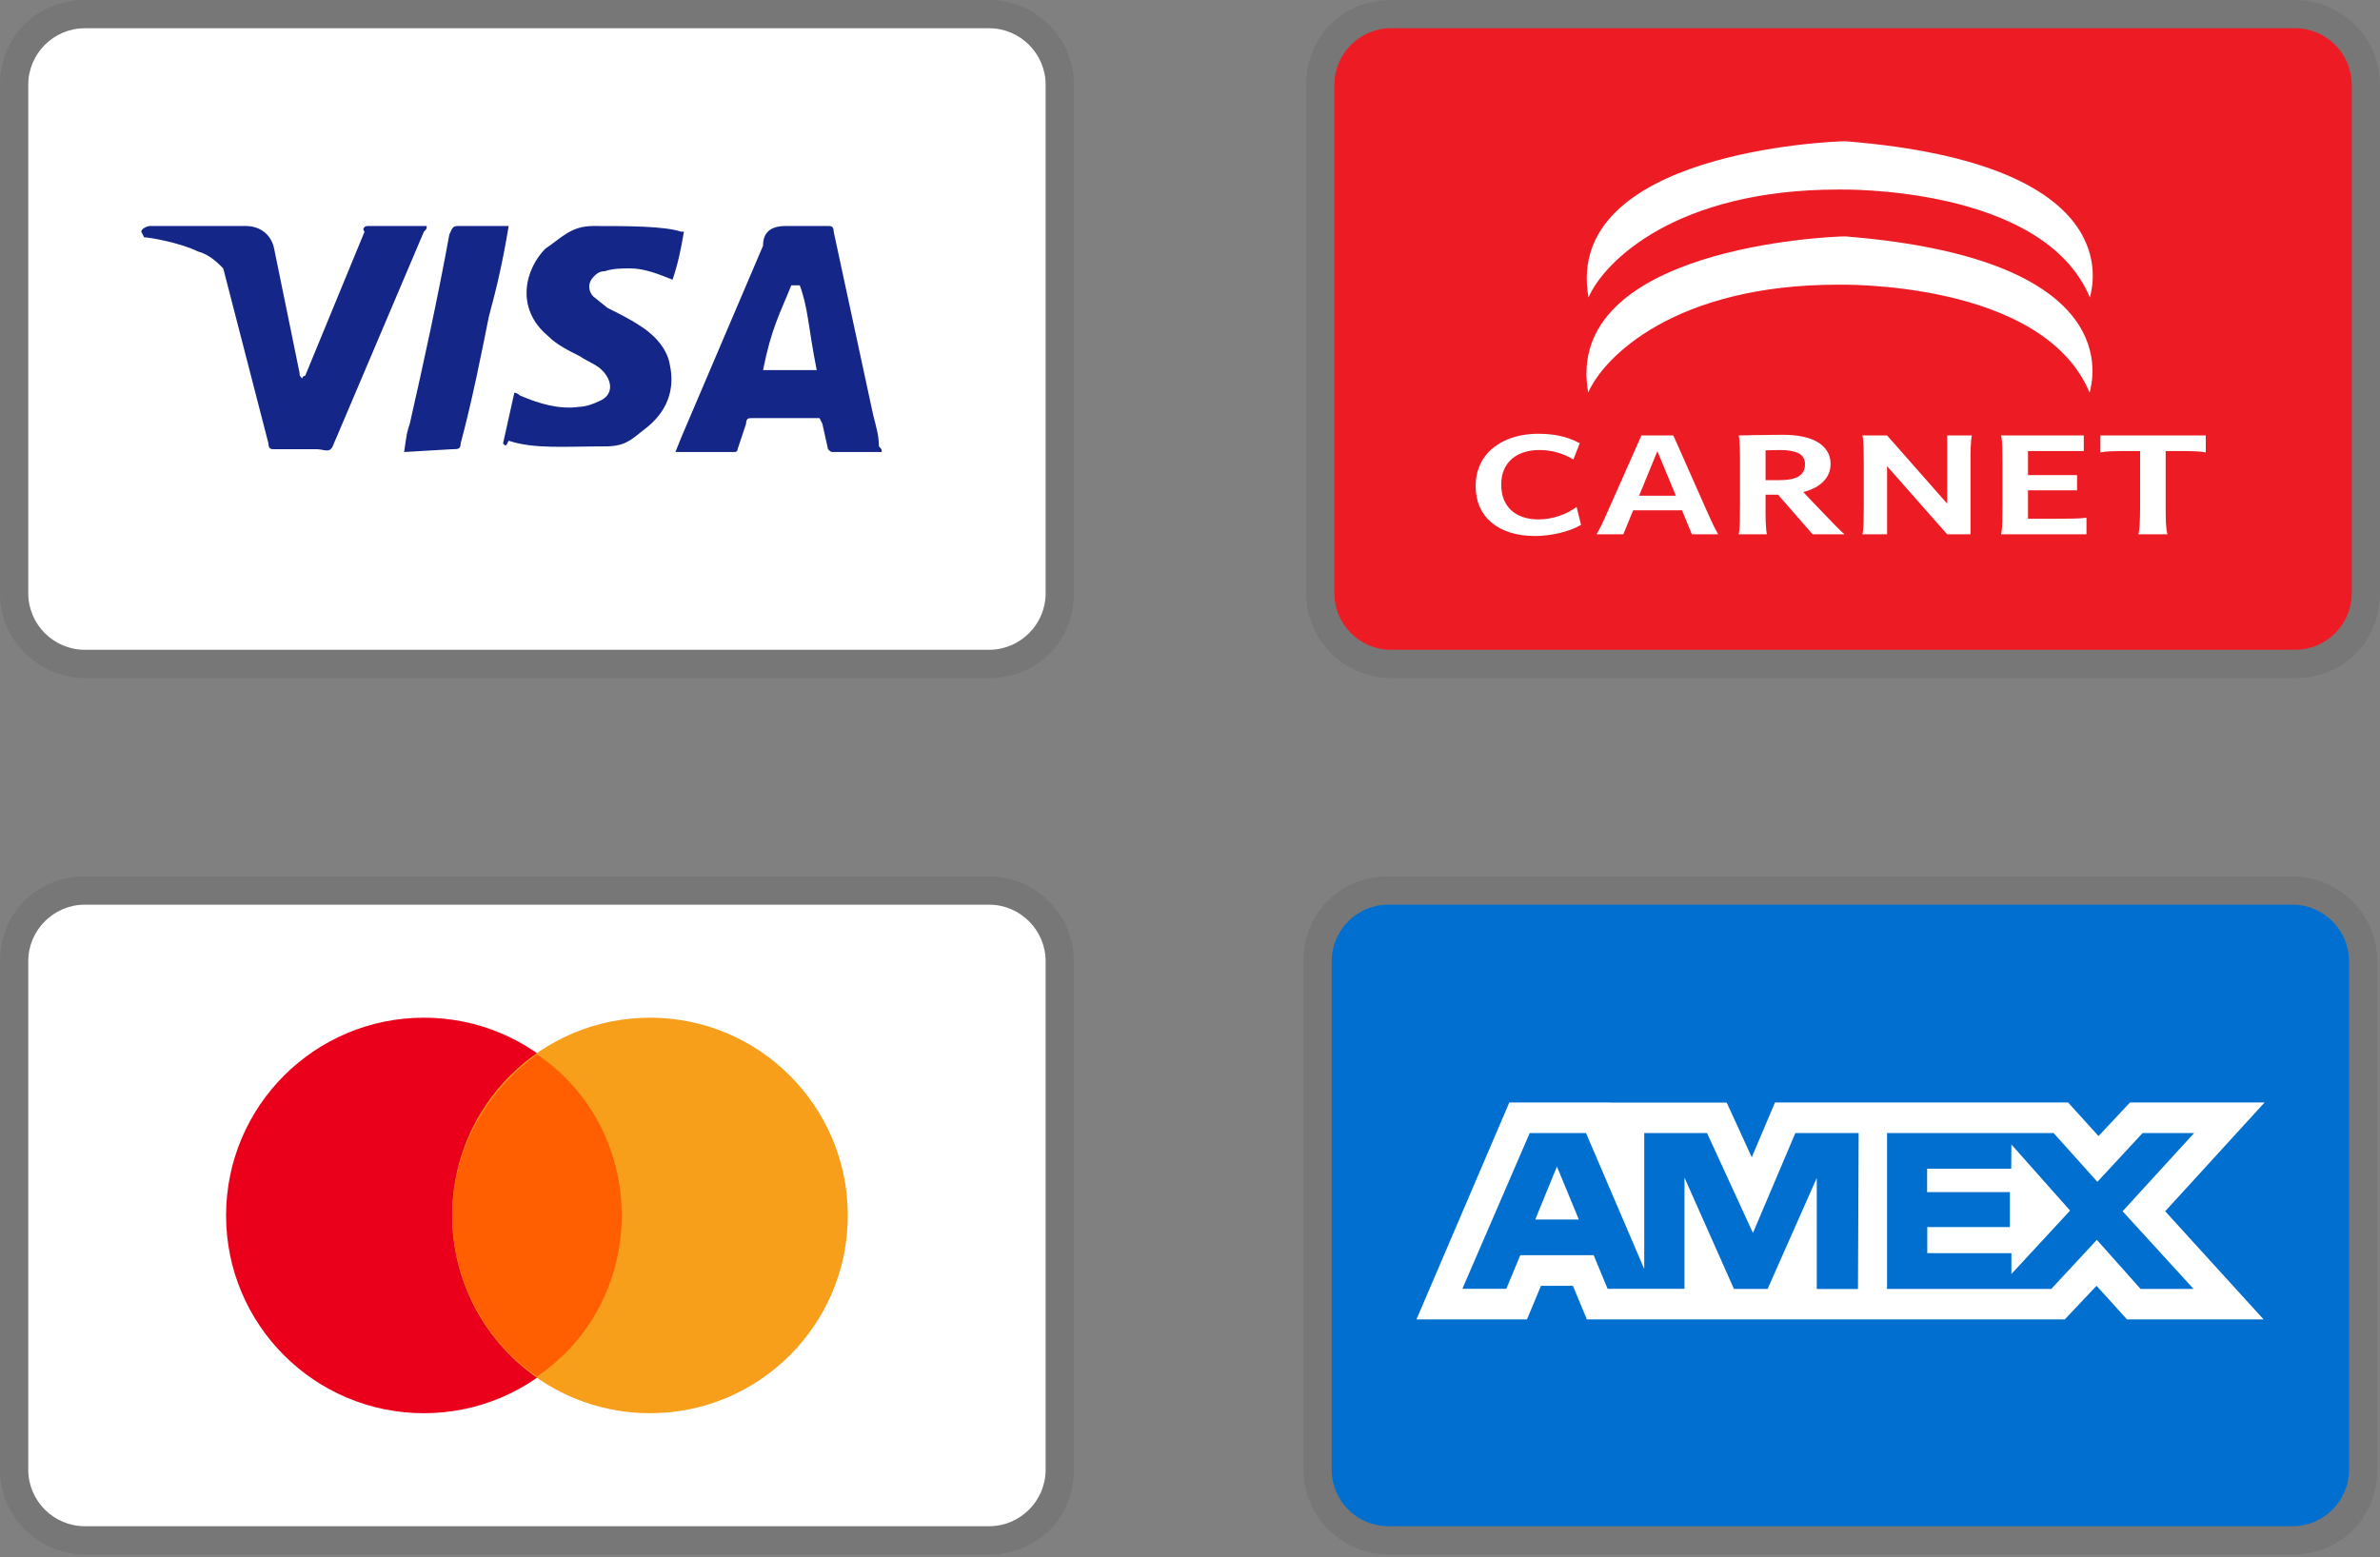
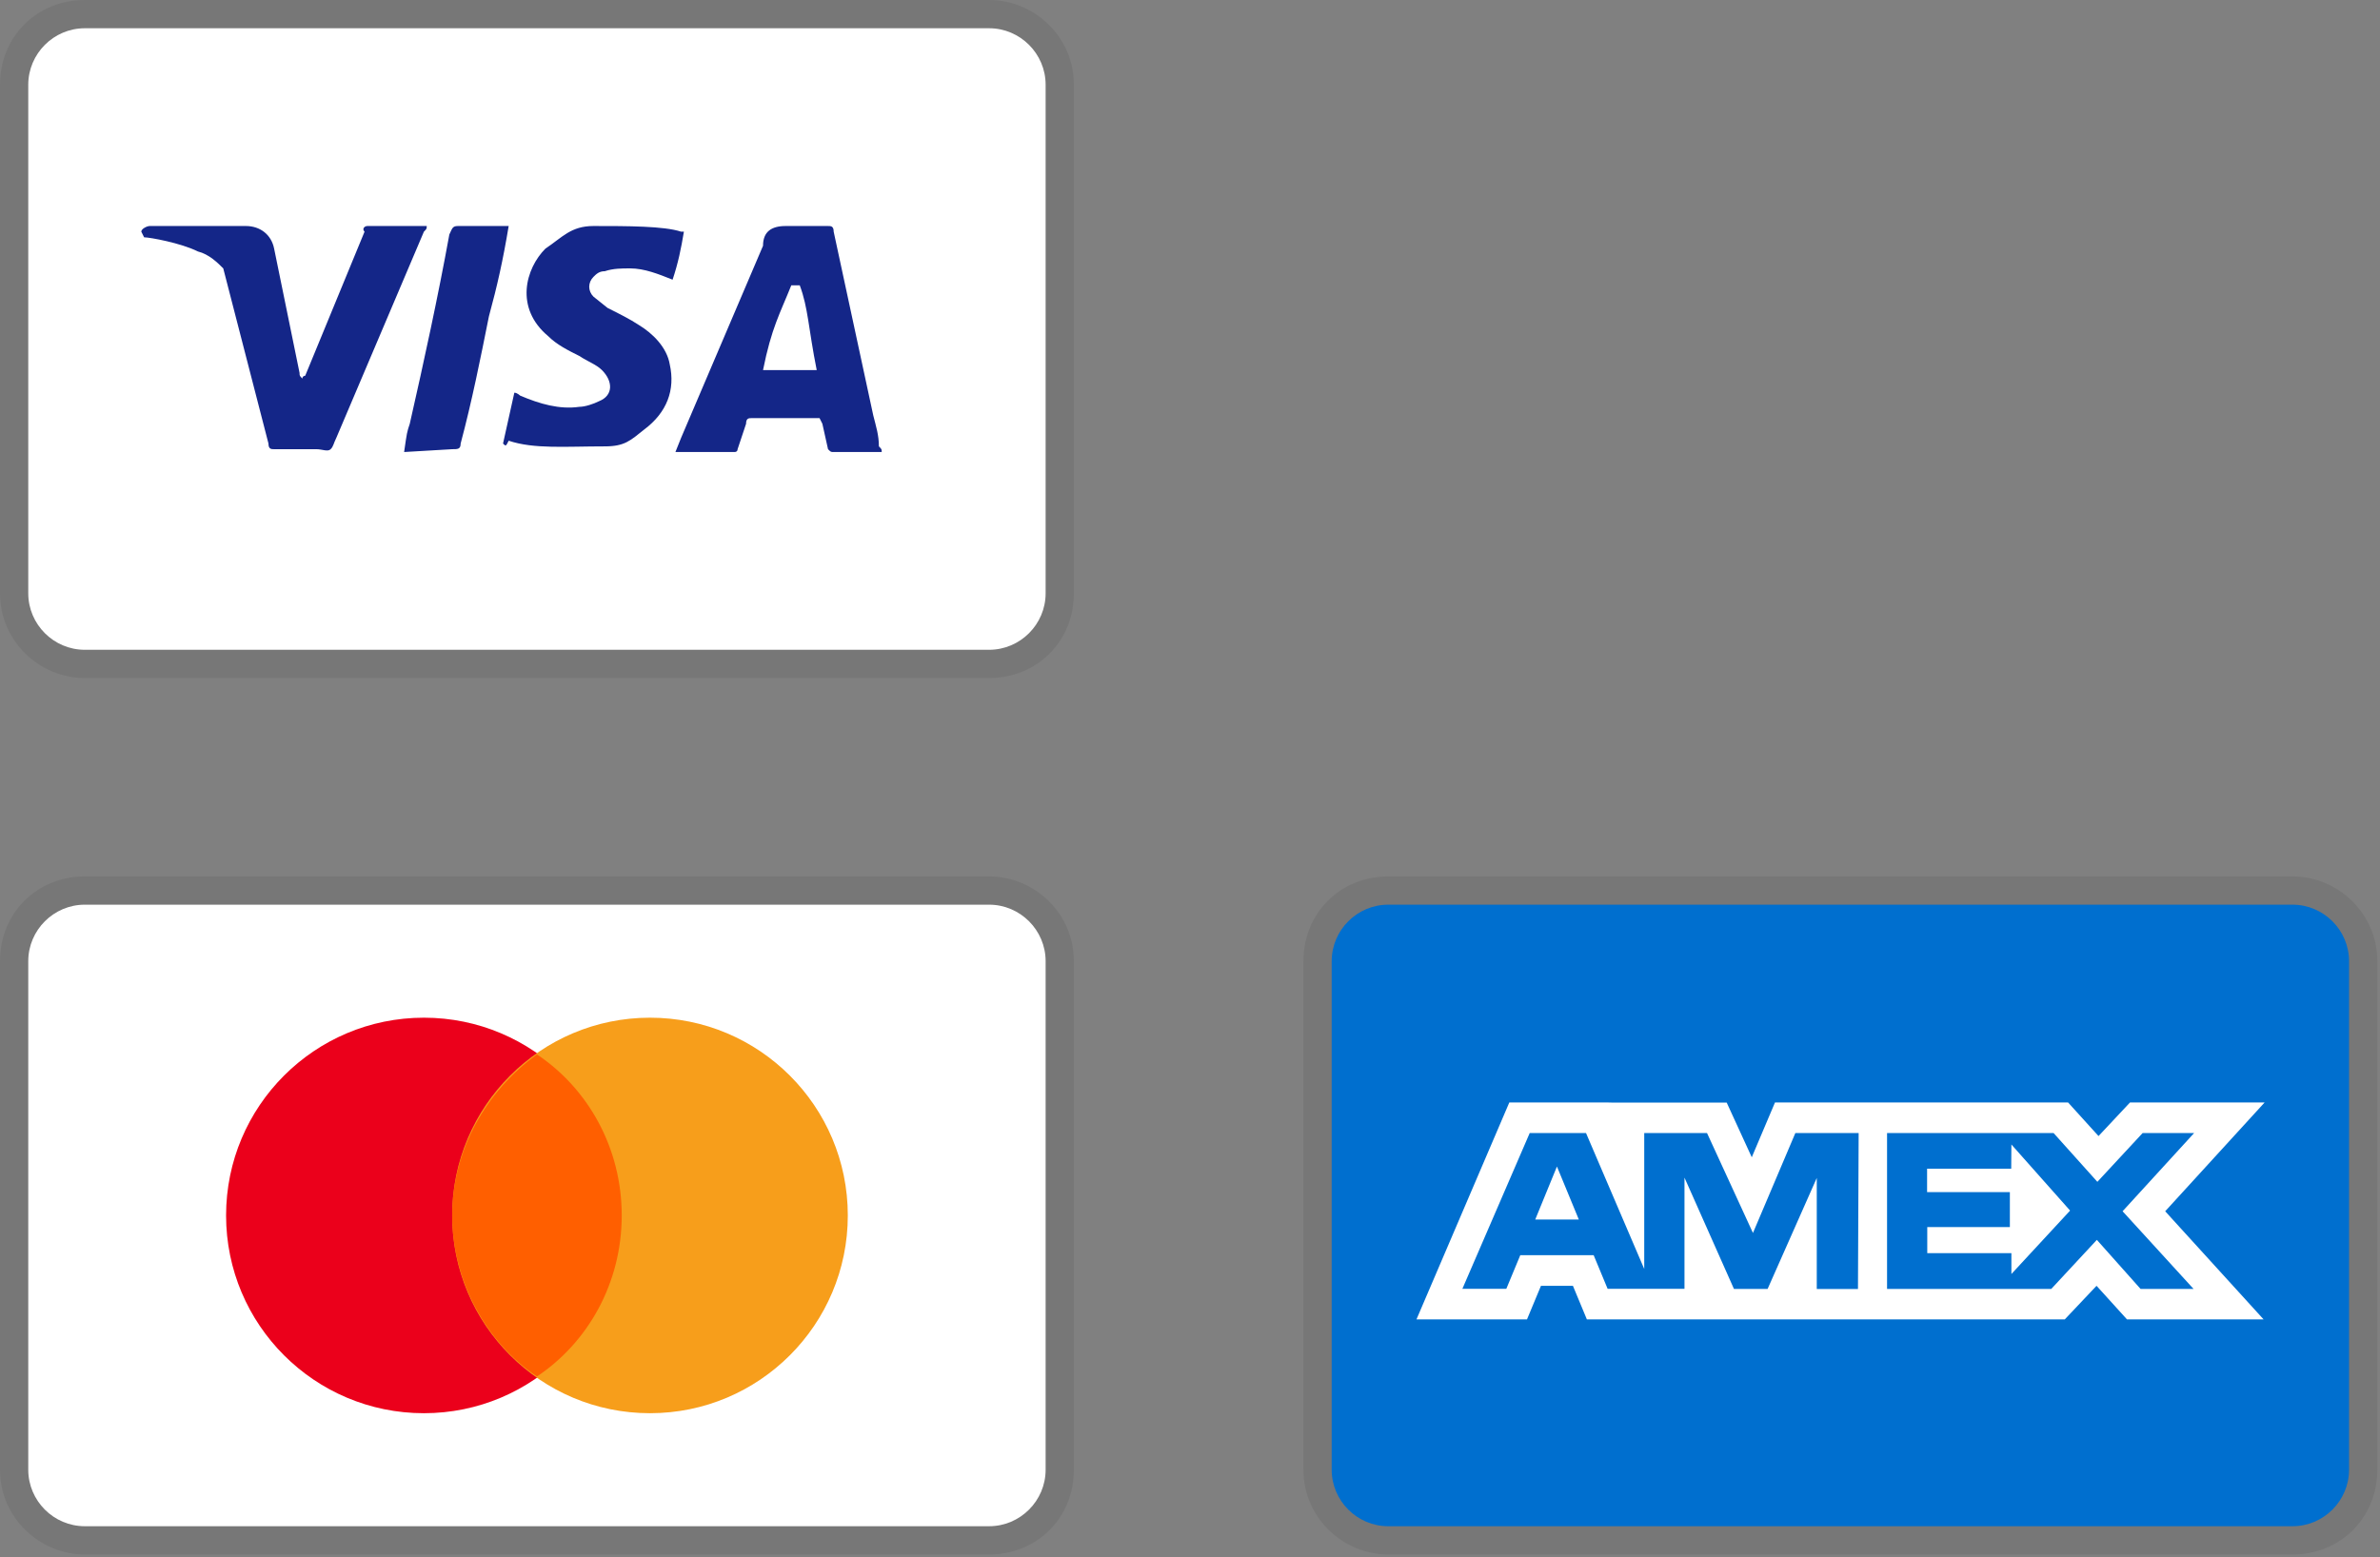
<svg xmlns="http://www.w3.org/2000/svg" width="712" height="466" viewBox="0 0 712 466" fill="none">
  <rect x="0" y="0" width="712" height="466" fill="#808080" stroke="none" />
  <g clip-path="url(#clip0_103_29)">
    <path opacity="0.07" d="M295.901 262.272H25.363C10.991 262.272 0 273.263 0 287.635V439.812C0 454.185 11.836 465.175 25.363 465.175H295.901C310.273 465.175 321.263 454.185 321.263 439.812V287.635C321.263 273.263 309.427 262.272 295.901 262.272Z" fill="black" />
    <path d="M295.9 270.726C305.2 270.726 312.809 278.335 312.809 287.635V439.812C312.809 449.112 305.2 456.721 295.9 456.721H25.363C16.063 456.721 8.454 449.112 8.454 439.812V287.635C8.454 278.335 16.063 270.726 25.363 270.726H295.9Z" fill="white" />
    <path d="M126.815 422.904C159.499 422.904 185.995 396.408 185.995 363.724C185.995 331.039 159.499 304.543 126.815 304.543C94.13 304.543 67.634 331.039 67.634 363.724C67.634 396.408 94.13 422.904 126.815 422.904Z" fill="#EB001B" />
    <path d="M194.449 422.904C227.133 422.904 253.629 396.408 253.629 363.724C253.629 331.039 227.133 304.543 194.449 304.543C161.765 304.543 135.269 331.039 135.269 363.724C135.269 396.408 161.765 422.904 194.449 422.904Z" fill="#F79E1B" />
    <path d="M185.995 363.724C185.995 343.434 175.849 325.68 160.632 315.535C145.414 326.525 135.269 344.279 135.269 363.724C135.269 383.169 145.414 401.769 160.632 411.914C175.849 401.769 185.995 384.015 185.995 363.724Z" fill="#FF5F00" />
    <g clip-path="url(#clip1_103_29)">
      <path opacity="0.07" d="M295.901 0H25.363C10.991 0 0 10.991 0 25.363V177.54C0 191.913 11.836 202.903 25.363 202.903H295.901C310.273 202.903 321.263 191.913 321.263 177.54V25.363C321.263 10.991 309.427 0 295.901 0Z" fill="black" />
      <path d="M295.9 8.454C305.2 8.454 312.809 16.063 312.809 25.363V177.54C312.809 186.84 305.2 194.449 295.9 194.449H25.363C16.063 194.449 8.454 186.84 8.454 177.54V25.363C8.454 16.063 16.063 8.454 25.363 8.454H295.9Z" fill="white" />
      <path d="M239.257 85.388H236.72C233.339 93.843 230.802 98.07 228.266 110.751H244.329C241.793 98.07 241.793 92.152 239.257 85.388V85.388ZM263.774 135.269H249.402C248.556 135.269 248.556 135.269 247.711 134.423L246.02 126.814L245.175 125.124H224.884C224.039 125.124 223.194 125.124 223.194 126.814L220.657 134.423C220.657 135.269 219.812 135.269 219.812 135.269H202.058L203.749 131.042L228.266 73.552C228.266 69.325 230.802 67.634 235.03 67.634H247.711C248.556 67.634 249.402 67.634 249.402 69.325L261.238 124.278C262.083 127.66 262.929 130.196 262.929 133.578C263.774 134.423 263.774 134.423 263.774 135.269V135.269ZM150.487 132.732L153.868 117.515C154.714 117.515 155.559 118.36 155.559 118.36C161.477 120.896 167.395 122.587 173.313 121.742C175.004 121.742 177.54 120.896 179.231 120.051C183.458 118.36 183.458 114.133 180.077 110.751C178.386 109.06 175.849 108.215 173.313 106.524C169.931 104.833 166.55 103.142 164.013 100.606C153.868 92.152 157.25 80.316 163.168 74.398C168.241 71.016 170.777 67.634 177.54 67.634C187.685 67.634 198.676 67.634 203.749 69.325H204.594C203.749 74.398 202.903 78.625 201.212 83.697C196.985 82.007 192.758 80.316 188.531 80.316C185.995 80.316 183.458 80.316 180.922 81.161C179.231 81.161 178.386 82.007 177.54 82.852C175.849 84.543 175.849 87.079 177.54 88.77L181.767 92.152C185.149 93.843 188.531 95.534 191.067 97.224C195.294 99.761 199.521 103.988 200.367 109.06C202.058 116.669 199.521 123.433 192.758 128.505C188.531 131.887 186.84 133.578 180.922 133.578C169.086 133.578 159.786 134.423 152.177 131.887C151.332 133.578 151.332 133.578 150.487 132.732V132.732ZM120.896 135.269C121.742 129.351 121.742 129.351 122.587 126.814C126.814 108.215 131.042 88.77 134.423 70.171C135.269 68.48 135.269 67.634 136.96 67.634H152.177C150.487 77.779 148.796 85.388 146.259 94.688C143.723 107.369 141.187 120.051 137.805 132.732C137.805 134.423 136.96 134.423 135.269 134.423L120.896 135.269ZM42.272 69.325C42.272 68.48 43.962 67.634 44.808 67.634H73.552C77.779 67.634 81.161 70.171 82.007 74.398L89.616 111.597C89.616 112.442 89.616 112.442 90.461 113.288C90.461 112.442 91.306 112.442 91.306 112.442L109.06 69.325C108.215 68.48 109.06 67.634 109.906 67.634H127.66C127.66 68.48 127.66 68.48 126.814 69.325L100.606 131.042C99.761 132.732 99.761 133.578 98.915 134.423C98.07 135.269 96.379 134.423 94.688 134.423H82.007C81.161 134.423 80.316 134.423 80.316 132.732L66.789 80.316C65.098 78.625 62.562 76.089 59.18 75.243C54.108 72.707 44.808 71.016 43.117 71.016L42.272 69.325Z" fill="#142688" />
    </g>
    <g clip-path="url(#clip2_103_29)">
      <path opacity="0.07" d="M685.832 262.272H415.294C400.922 262.272 389.931 273.263 389.931 287.635V439.812C389.931 454.185 401.767 465.175 415.294 465.175H685.832C700.204 465.175 711.195 454.185 711.195 439.812V287.635C711.195 273.263 699.359 262.272 685.832 262.272Z" fill="black" />
      <path d="M685.832 270.726C695.132 270.726 702.74 278.335 702.74 287.635V439.812C702.74 449.112 695.132 456.721 685.832 456.721H415.294C405.995 456.721 398.386 449.112 398.386 439.812V287.635C398.386 278.335 405.995 270.726 415.294 270.726H685.832Z" fill="#006FCF" />
      <path d="M465.775 349.081L472.319 364.941H459.282L465.775 349.081ZM601.678 349.74H576.509V356.732H601.272V367.207H576.56V375.001H601.729V381.249L619.288 362.269L601.729 342.486L601.678 349.74ZM482.785 329.957H516.56L524.059 346.316L531.008 329.906H618.679L627.793 339.967L637.22 329.906H677.488L647.737 362.472L677.183 394.835H636.315L627.201 384.775L617.69 394.835H474.728L470.552 384.775H460.998L456.813 394.835H423.749L451.529 329.906H480.528L482.785 329.957ZM556.025 339.071H537.095L524.414 368.965L510.676 339.071H491.89V379.736L474.474 339.071H457.625L437.487 385.671H450.633L454.81 375.61H476.757L480.933 385.671H503.929V352.403L518.733 385.722H528.793L543.504 352.505V385.73H555.83L556.033 339.062L556.025 339.071ZM634.988 362.472L656.386 339.071H640.982L627.447 353.663L614.359 339.071H564.53V385.722H613.649L627.294 371.028L640.382 385.722H656.233L634.996 362.472H634.988Z" fill="white" />
    </g>
    <g clip-path="url(#clip3_103_29)">
      <path opacity="0.07" d="M686.637 0H416.099C401.727 0 390.737 10.991 390.737 25.363V177.54C390.737 191.913 402.573 202.903 416.099 202.903H686.637C701.009 202.903 712 191.913 712 177.54V25.363C712 10.991 700.164 0 686.637 0Z" fill="black" />
      <path d="M686.637 8.454C695.937 8.454 703.546 16.063 703.546 25.363V177.54C703.546 186.84 695.937 194.449 686.637 194.449H416.099C406.8 194.449 399.191 186.84 399.191 177.54V25.363C399.191 16.063 406.8 8.454 416.099 8.454H686.637Z" fill="#ED1C24" />
      <path d="M472.99 157.059C472.167 157.559 471.201 158.018 470.092 158.437C469.001 158.842 467.847 159.193 466.631 159.49C465.414 159.774 464.171 159.997 462.901 160.159C461.649 160.321 460.451 160.402 459.306 160.402C456.533 160.402 454.038 160.058 451.82 159.369C449.619 158.666 447.75 157.673 446.212 156.39C444.673 155.093 443.493 153.527 442.67 151.69C441.865 149.852 441.462 147.793 441.462 145.51C441.462 143.767 441.686 142.173 442.133 140.728C442.598 139.269 443.242 137.959 444.065 136.797C444.906 135.636 445.899 134.623 447.043 133.758C448.188 132.88 449.449 132.151 450.827 131.57C452.222 130.976 453.698 130.537 455.254 130.253C456.828 129.956 458.447 129.807 460.111 129.807C461.345 129.807 462.508 129.861 463.599 129.969C464.69 130.064 465.736 130.226 466.738 130.455C467.758 130.672 468.742 130.962 469.69 131.327C470.656 131.678 471.622 132.117 472.588 132.644L470.709 137.506C468.992 136.493 467.302 135.771 465.638 135.339C463.992 134.893 462.284 134.67 460.513 134.67C458.885 134.67 457.374 134.886 455.978 135.318C454.583 135.75 453.376 136.399 452.356 137.263C451.337 138.128 450.541 139.208 449.968 140.505C449.396 141.788 449.109 143.288 449.109 145.003C449.109 146.638 449.36 148.103 449.861 149.4C450.38 150.683 451.113 151.777 452.061 152.682C453.027 153.574 454.199 154.256 455.576 154.729C456.953 155.202 458.51 155.438 460.245 155.438C461.247 155.438 462.266 155.35 463.304 155.175C464.341 154.999 465.352 154.749 466.336 154.425C467.337 154.087 468.285 153.689 469.18 153.229C470.092 152.77 470.915 152.257 471.648 151.69L472.99 157.059Z" fill="white" />
      <path d="M490.35 148.346H501.352L495.824 135.014L490.35 148.346ZM503.176 152.703H488.579L485.628 159.895H477.632C477.865 159.49 478.097 159.065 478.33 158.619C478.58 158.173 478.839 157.673 479.108 157.12C479.376 156.566 479.671 155.931 479.993 155.215C480.315 154.499 480.691 153.662 481.12 152.703L491.048 130.314H500.6L510.528 152.703C510.957 153.648 511.333 154.479 511.655 155.195C511.977 155.911 512.272 156.552 512.541 157.12C512.827 157.673 513.086 158.173 513.319 158.619C513.551 159.065 513.784 159.49 514.016 159.895H506.154L503.176 152.703Z" fill="white" />
      <path d="M528.184 151.082C528.184 152.081 528.184 153.027 528.184 153.918C528.202 154.81 528.219 155.634 528.237 156.39C528.273 157.147 528.318 157.822 528.371 158.416C528.425 159.011 528.497 159.504 528.586 159.895H520.134C520.331 159.085 520.447 157.917 520.483 156.39C520.519 154.85 520.536 153.081 520.536 151.082V136.737C520.536 135.791 520.519 134.913 520.483 134.103C520.465 133.279 520.429 132.542 520.375 131.894C520.322 131.246 520.241 130.719 520.134 130.314C521.529 130.287 522.978 130.253 524.481 130.212C525.769 130.185 527.209 130.165 528.801 130.152C530.393 130.125 531.976 130.111 533.55 130.111C535.643 130.111 537.548 130.293 539.265 130.658C541 131.009 542.485 131.55 543.719 132.279C544.954 132.995 545.911 133.9 546.59 134.994C547.288 136.088 547.637 137.365 547.637 138.823C547.637 139.945 547.431 140.958 547.02 141.863C546.608 142.754 546.036 143.551 545.302 144.254C544.587 144.956 543.728 145.557 542.727 146.057C541.743 146.543 540.661 146.942 539.48 147.252C539.981 147.779 540.598 148.434 541.331 149.218C542.065 149.988 542.843 150.805 543.666 151.669C544.506 152.534 545.356 153.412 546.215 154.303C547.073 155.195 547.869 156.025 548.603 156.795C549.354 157.552 550.007 158.207 550.562 158.761C551.134 159.315 551.545 159.693 551.796 159.895H542.27L531.913 148.042H528.184V151.082ZM528.184 143.686H532.343C533.523 143.686 534.579 143.605 535.509 143.443C536.457 143.281 537.262 143.018 537.924 142.653C538.586 142.275 539.095 141.782 539.453 141.174C539.811 140.566 539.99 139.816 539.99 138.925C539.99 137.398 539.355 136.311 538.085 135.663C536.815 135.001 534.99 134.67 532.611 134.67C532.092 134.67 531.636 134.677 531.242 134.69C530.849 134.69 530.482 134.697 530.142 134.71C529.802 134.71 529.481 134.717 529.176 134.731C528.872 134.744 528.541 134.758 528.184 134.771V143.686Z" fill="white" />
      <path d="M564.541 139.512V159.895H557.162C557.359 159.085 557.475 157.917 557.511 156.39C557.547 154.85 557.565 153.081 557.565 151.082V139.127C557.565 137.128 557.547 135.366 557.511 133.839C557.475 132.299 557.359 131.124 557.162 130.314H564.541L582.519 150.717V130.314H589.897C589.808 130.719 589.736 131.219 589.683 131.813C589.629 132.407 589.584 133.083 589.549 133.839C589.531 134.582 589.513 135.399 589.495 136.291C589.495 137.182 589.495 138.128 589.495 139.127V159.895H582.519L564.541 139.512Z" fill="white" />
-       <path d="M621.371 142.167V146.725H606.694V155.235H613.617C616.193 155.235 618.33 155.222 620.03 155.195C621.747 155.168 623.133 155.08 624.189 154.931V159.895H598.645C598.841 159.085 598.958 157.917 598.993 156.39C599.029 154.85 599.047 153.081 599.047 151.082V139.127C599.047 137.128 599.029 135.366 598.993 133.839C598.958 132.299 598.841 131.124 598.645 130.314H623.384V134.974H606.694V142.167H621.371Z" fill="white" />
      <path d="M659.875 130.314V135.379C658.91 135.203 657.908 135.095 656.87 135.055C655.833 135.001 654.768 134.974 653.677 134.974H647.882V151.527C647.882 153.419 647.908 155.093 647.962 156.552C648.034 158.011 648.186 159.126 648.418 159.895H639.698C639.93 159.126 640.073 158.011 640.127 156.552C640.199 155.093 640.234 153.419 640.234 151.527V134.974H634.546C633.473 134.974 632.408 135.001 631.353 135.055C630.315 135.095 629.314 135.203 628.348 135.379V130.314H659.875Z" fill="white" />
      <path d="M549.909 85.189C501.298 85.189 479.796 106.718 475.122 117.483C467.473 74.141 547.36 70.741 552.034 70.741C636.595 77.54 625.972 114.084 625.122 117.483C611.099 83.914 550.759 85.189 549.909 85.189Z" fill="white" />
      <path d="M550 56.719C501.388 56.719 479.887 78.249 475.213 89.013C467.564 45.671 547.451 42.272 552.125 42.272C636.686 49.07 626.062 85.614 625.213 89.013C611.19 55.444 550.85 56.719 550 56.719Z" fill="white" />
    </g>
  </g>
  <defs>
    <clipPath id="clip0_103_29">
      <rect width="712" height="465.18" fill="white" />
    </clipPath>
    <clipPath id="clip1_103_29">
      <rect width="321.263" height="202.903" fill="white" />
    </clipPath>
    <clipPath id="clip2_103_29">
      <rect width="321.263" height="202.903" fill="white" transform="translate(389.931 262.272)" />
    </clipPath>
    <clipPath id="clip3_103_29">
-       <rect width="321.263" height="202.903" fill="white" transform="translate(390.737)" />
-     </clipPath>
+       </clipPath>
  </defs>
</svg>